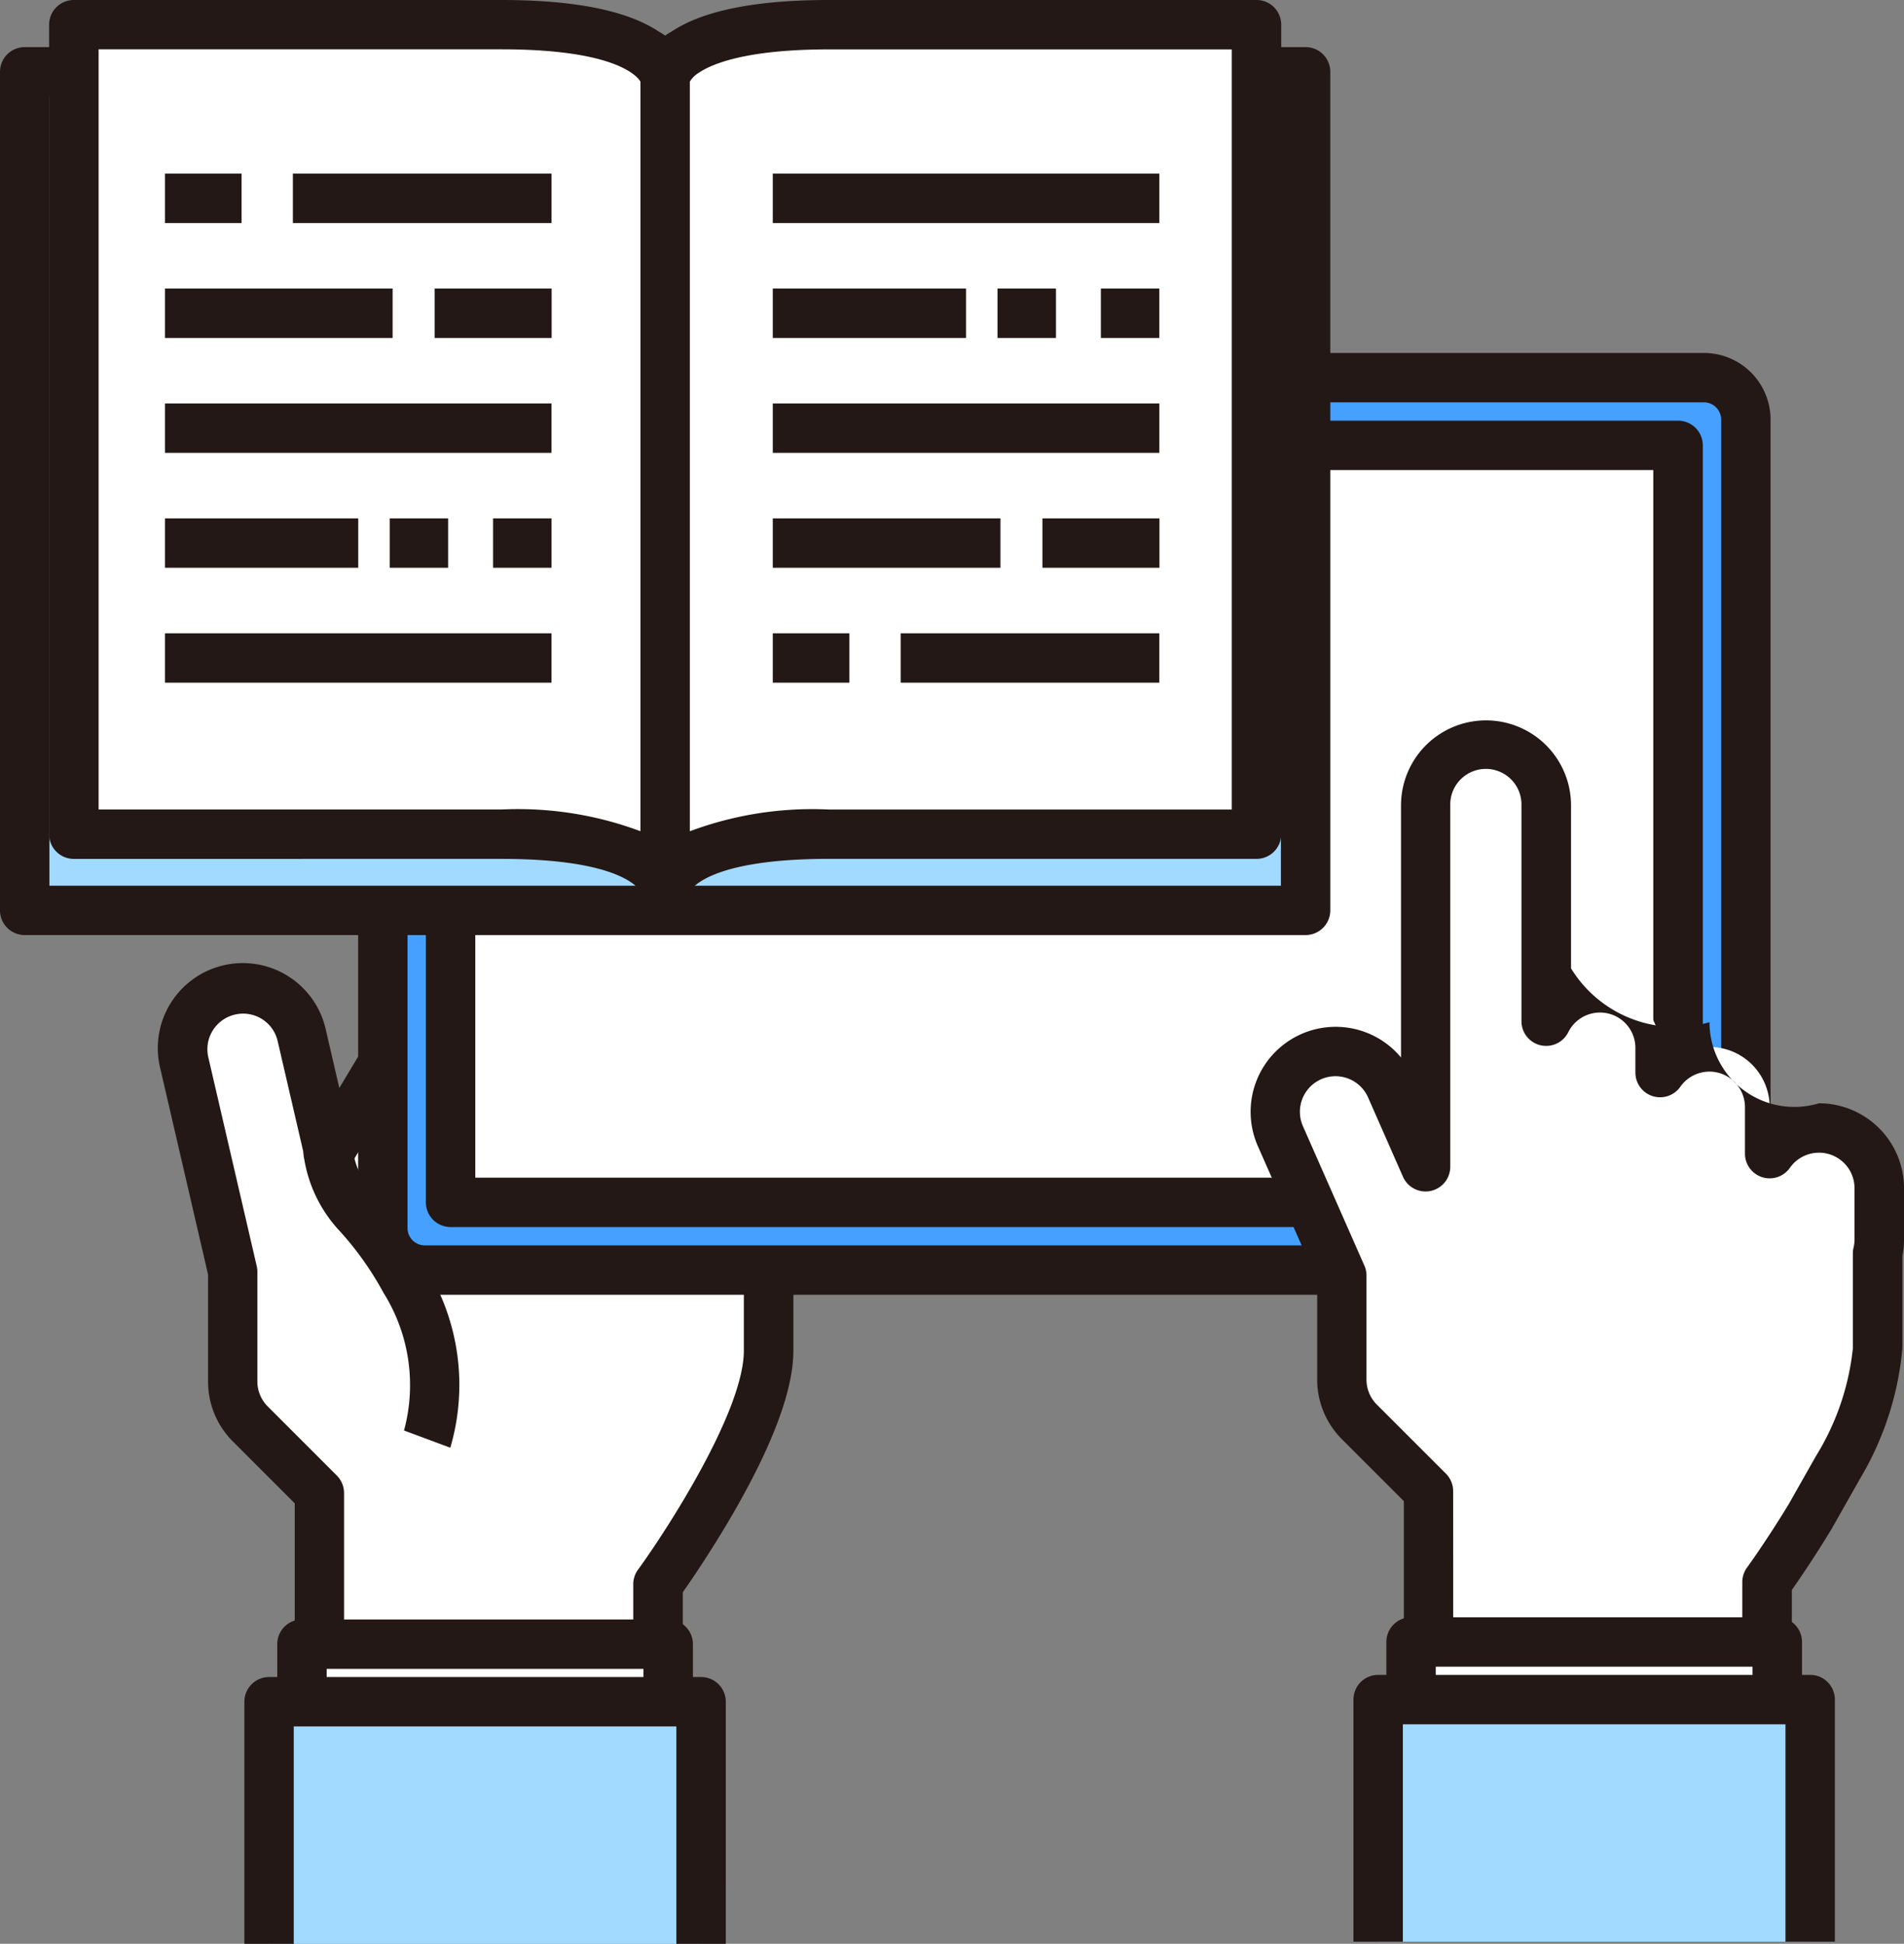
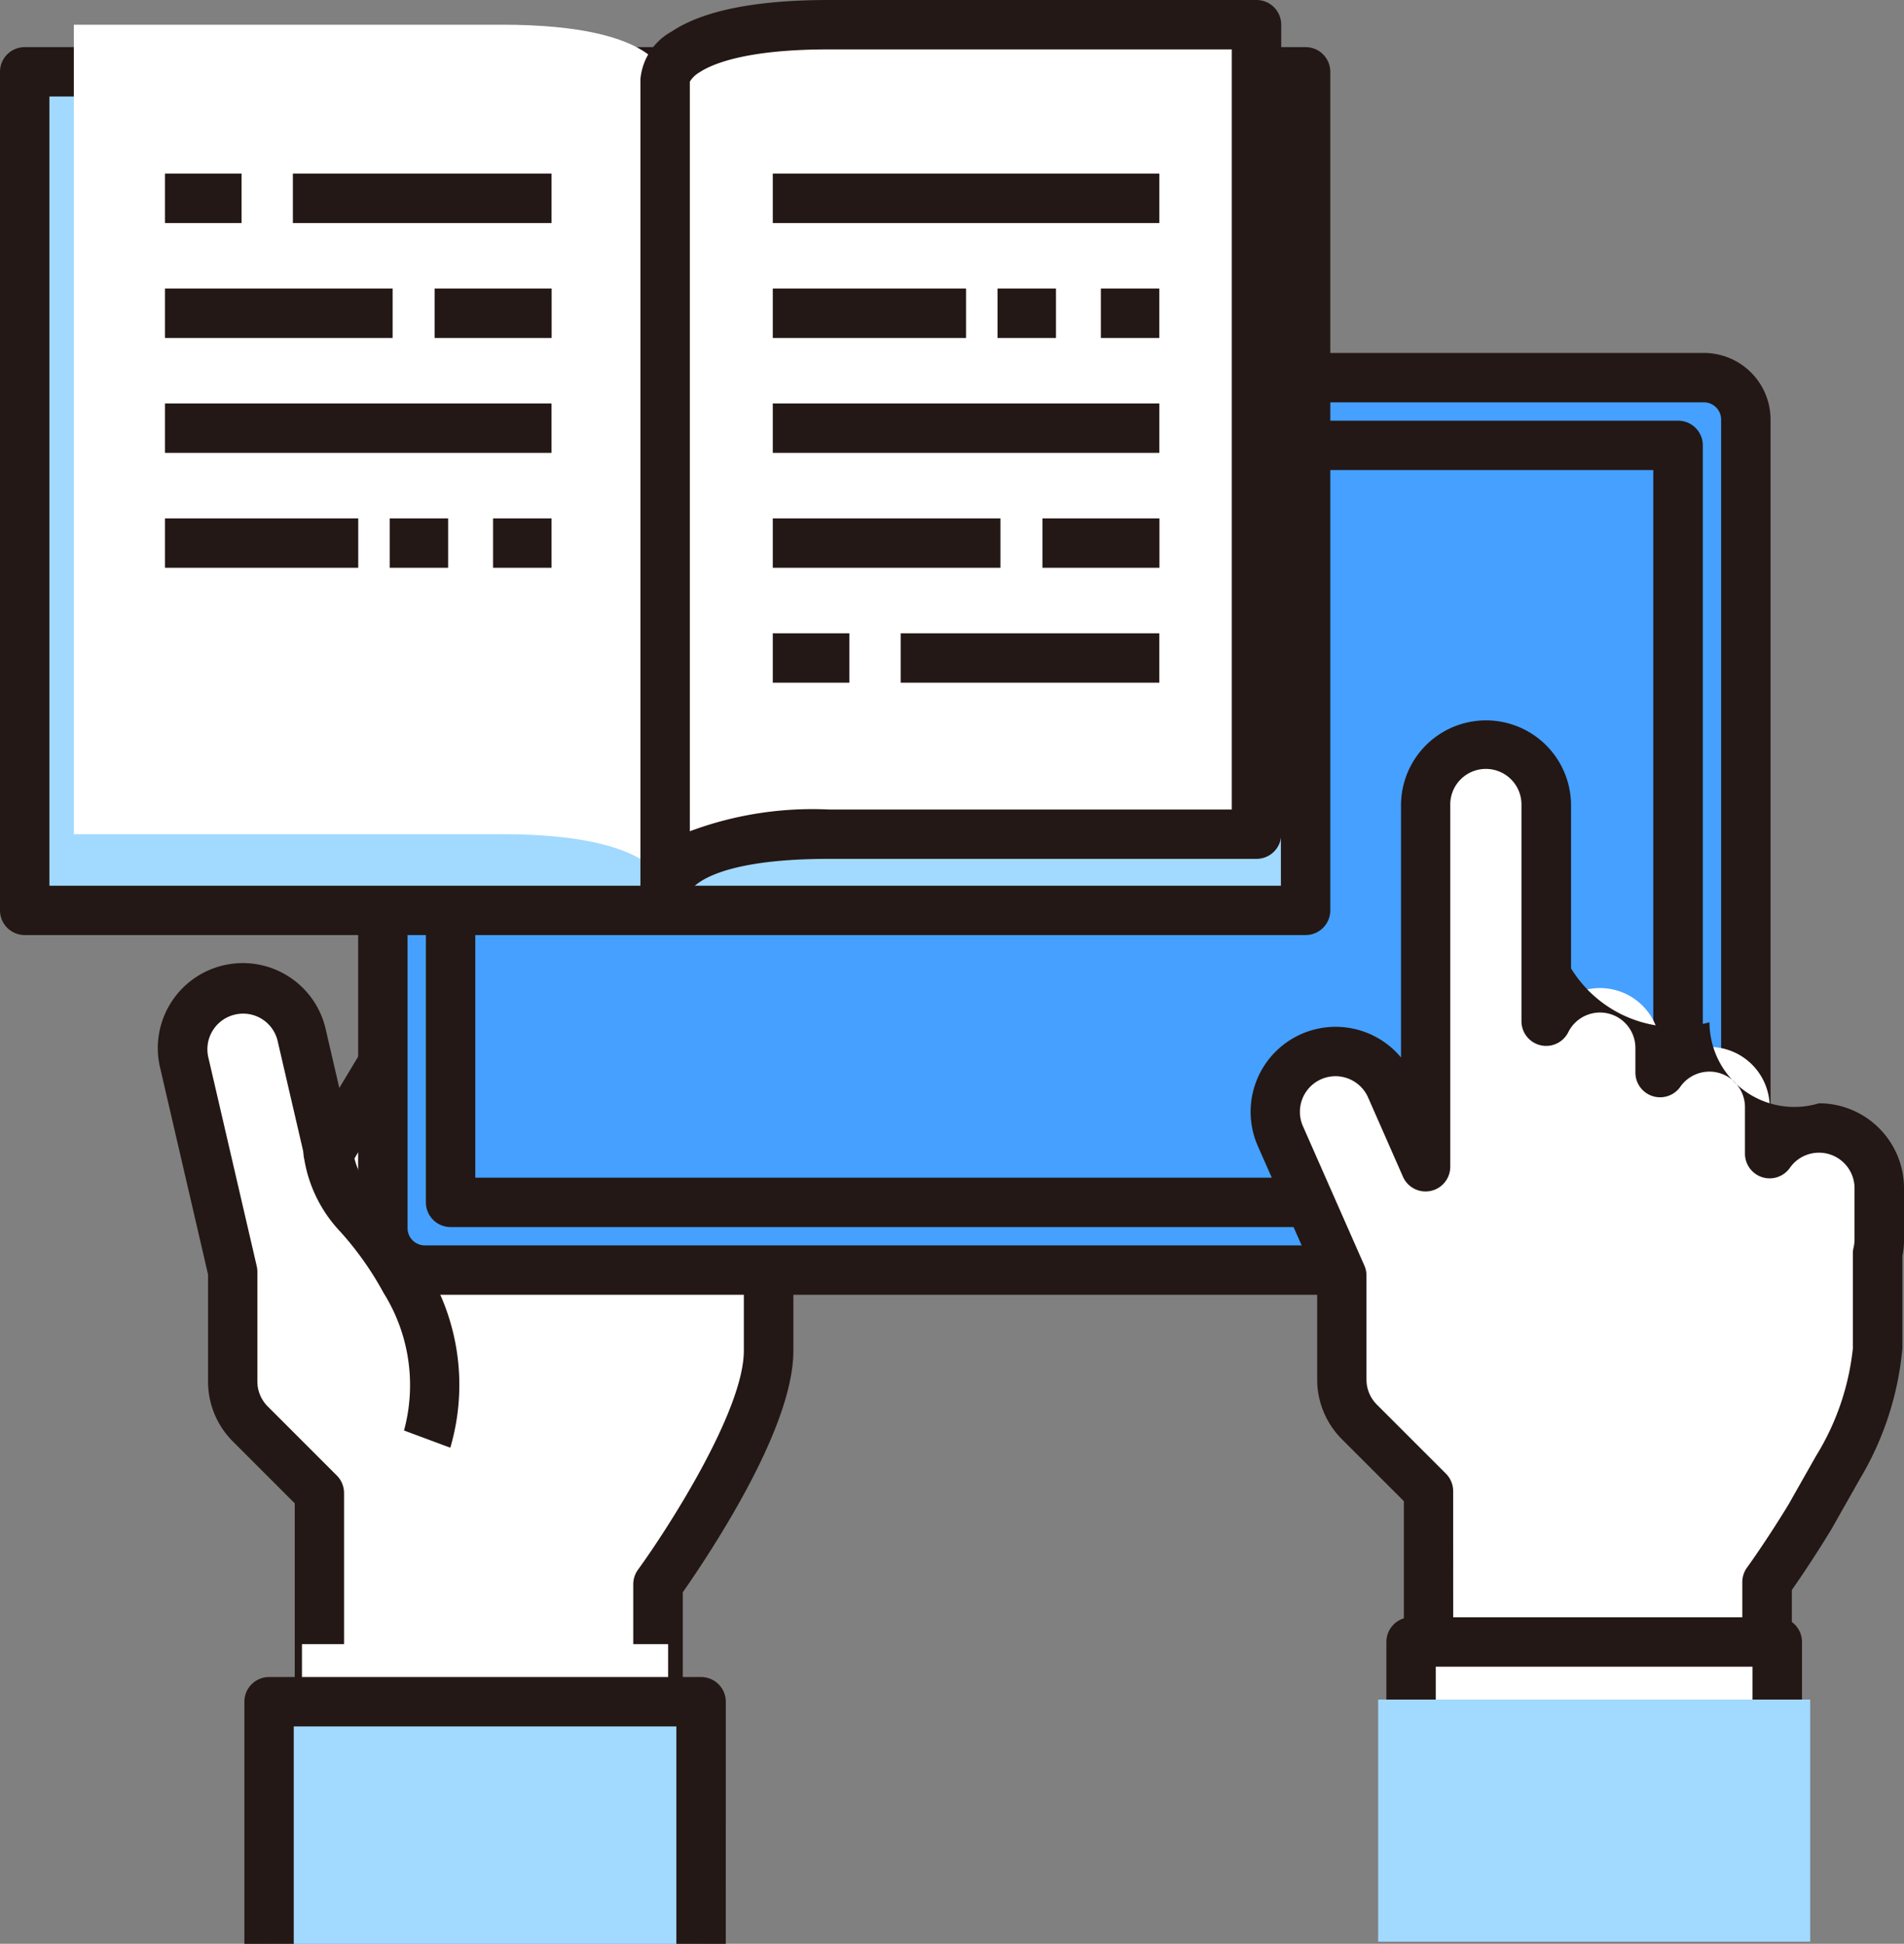
<svg xmlns="http://www.w3.org/2000/svg" width="76.465" height="78.078" viewBox="0 0 76.465 78.078">
  <rect x="0" y="0" width="76.465" height="78.078" fill="#808080" stroke="none" />
  <g transform="translate(0.992 0.992)">
    <g transform="translate(6.345 31.166)">
      <path d="M1251.093,541.571a2.414,2.414,0,0,0-3.182.068l1.733-2.1a2.422,2.422,0,0,0-3.739-3.079l-.8.976.886-1.339a2.422,2.422,0,0,0-4.04-2.672l-.645.974a2.414,2.414,0,0,0-4.485-1.348l-7.8,12.981-1.092-4.712a2.422,2.422,0,0,0-4.718,1.094l1.943,8.386V555.2a2.419,2.419,0,0,0,.71,1.712l2.772,2.773v11.341h13.6V563.35s4.441-6.106,4.441-9.385v-3.4l4.707-5.584A2.423,2.423,0,0,0,1251.093,541.571Z" transform="translate(-1223.149 -531.872)" fill="#fff" />
      <path d="M1238.9,530.88a3.411,3.411,0,0,1,1.756.488,3.373,3.373,0,0,1,.983.9,3.414,3.414,0,0,1,5.678,1.811.344.344,0,0,0,.464.506,3.414,3.414,0,0,1,2.661,5.551,3.411,3.411,0,0,1,1.706,5.49l-4.474,5.308v3.035c0,1.535-.791,3.694-2.352,6.416-.864,1.507-1.719,2.759-2.089,3.286v7.362a.992.992,0,0,1-.992.992h-13.6a.992.992,0,0,1-.992-.992V560.1l-2.481-2.482a3.388,3.388,0,0,1-1-2.414v-4.293l-1.918-8.276a3.414,3.414,0,1,1,6.651-1.541l.538,2.321,6.532-10.878A3.432,3.432,0,0,1,1238.9,530.88Zm2.407,4.507a.992.992,0,0,1-.991-1.033,1.423,1.423,0,0,0-2.643-.8l-7.8,12.982a.992.992,0,0,1-1.817-.287l-1.092-4.712a1.423,1.423,0,0,0-1.714-1.07,1.43,1.43,0,0,0-1.072,1.716l1.944,8.387a1,1,0,0,1,.026.224V555.2a1.417,1.417,0,0,0,.419,1.01l2.772,2.773a.992.992,0,0,1,.29.7v10.349h11.615V563.35a.992.992,0,0,1,.19-.584c1.182-1.627,4.251-6.38,4.251-8.8v-3.4a.992.992,0,0,1,.234-.639l4.707-5.584a1.433,1.433,0,0,0-.172-2.015,1.392,1.392,0,0,0-.907-.332h0a1.435,1.435,0,0,0-.968.375.992.992,0,0,1-1.433-1.365l1.733-2.1a1.432,1.432,0,0,0-.195-2.012,1.411,1.411,0,0,0-.907-.326,1.429,1.429,0,0,0-1.106.521l-.8.976a.992.992,0,0,1-1.593-1.178l.886-1.339a1.43,1.43,0,0,0-2.385-1.577l-.645.975A.992.992,0,0,1,1241.3,535.388Z" transform="translate(-1223.149 -531.872)" fill="#231815" />
      <rect width="14.705" height="8.516" transform="translate(4.79 33.884)" fill="#fff" />
-       <path d="M0-.992H14.705A.992.992,0,0,1,15.7,0V8.516a.992.992,0,0,1-.992.992H0a.992.992,0,0,1-.992-.992V0A.992.992,0,0,1,0-.992ZM13.713.992H.992V7.524H13.713Z" transform="translate(4.79 33.884)" fill="#231815" />
      <path d="M1227.59,587.956v-9.724h17.35v9.724" transform="translate(-1224.123 -542.035)" fill="#a2d9ff" />
      <path d="M1245.933,587.956h-1.984v-8.732h-15.366v8.732H1226.6v-9.724a.992.992,0,0,1,.992-.992h17.35a.992.992,0,0,1,.992.992Z" transform="translate(-1224.123 -542.035)" fill="#231815" />
      <path d="M0,8.632a.987.987,0,0,1-.534-.156.992.992,0,0,1-.3-1.37L4.049-.534a.992.992,0,0,1,1.37-.3.992.992,0,0,1,.3,1.37L.836,8.174A.991.991,0,0,1,0,8.632Z" transform="translate(13.269 2.523)" fill="#231815" />
      <path d="M0,8.632a.988.988,0,0,1-.552-.168A.992.992,0,0,1-.824,7.087L4.3-.553A.992.992,0,0,1,5.68-.824.992.992,0,0,1,5.951.553L.824,8.193A.991.991,0,0,1,0,8.632Z" transform="translate(16.825 5.56)" fill="#231815" />
      <path d="M0,6.962a.988.988,0,0,1-.594-.2.992.992,0,0,1-.2-1.389L3.681-.6a.992.992,0,0,1,1.389-.2A.992.992,0,0,1,5.269.6L.794,6.564A.991.991,0,0,1,0,6.962Z" transform="translate(20.287 9.766)" fill="#231815" />
    </g>
    <g transform="translate(14.383 14.177)">
      <rect width="54.739" height="35.848" rx="1.683" fill="#45a0ff" />
      <path d="M1.683-.992H53.055a2.679,2.679,0,0,1,2.676,2.676V34.164a2.678,2.678,0,0,1-2.675,2.675H1.683A2.678,2.678,0,0,1-.992,34.164V1.683A2.678,2.678,0,0,1,1.683-.992ZM53.055,34.856a.692.692,0,0,0,.691-.691V1.683a.692.692,0,0,0-.691-.691H1.683a.692.692,0,0,0-.691.691V34.164a.692.692,0,0,0,.691.691Z" fill="#231815" />
-       <rect width="49.297" height="30.406" transform="translate(2.721 2.721)" fill="#fff" />
      <path d="M0-.992H49.3A.992.992,0,0,1,50.289,0V30.406a.992.992,0,0,1-.992.992H0a.992.992,0,0,1-.992-.992V0A.992.992,0,0,1,0-.992ZM48.3.992H.992V29.414H48.3Z" transform="translate(2.721 2.721)" fill="#231815" />
    </g>
    <g transform="translate(50.219 28.936)">
      <path d="M1301.934,558.048a11.9,11.9,0,0,0,1.6-4.8v-3.818a2.389,2.389,0,0,0,.066-.543v-2.072a2.419,2.419,0,0,0-4.4-1.387v-1.869a2.419,2.419,0,0,0-4.4-1.387V541.2a2.414,2.414,0,0,0-4.572-1.092v-8.667a2.422,2.422,0,1,0-4.843,0v14.513l-1.4-3.183a2.422,2.422,0,0,0-4.432,1.954l2.468,5.6v4.173a2.422,2.422,0,0,0,.709,1.713l2.772,2.772v11.341h13.6v-7.679s.806-1.108,1.731-2.634Z" transform="translate(-1279.34 -529.016)" fill="#fff" />
      <path d="M1299.1,571.308h-13.6a.992.992,0,0,1-.992-.992v-10.93l-2.481-2.481a3.392,3.392,0,0,1-1-2.415v-3.964l-2.384-5.405a3.414,3.414,0,0,1,5.751-3.556V531.438a3.414,3.414,0,1,1,6.828,0v6.547a4.932,4.932,0,0,0,5.56,2.164,3.409,3.409,0,0,0,4.4,3.255,3.418,3.418,0,0,1,3.413,3.414v2.072a3.293,3.293,0,0,1-.066.649v3.713a12.394,12.394,0,0,1-1.715,5.256l-.016.03-1.107,1.955-.015.026c-.679,1.119-1.29,2.012-1.587,2.436v7.362A.992.992,0,0,1,1299.1,571.308Zm-12.608-1.984H1298.1v-6.687a.992.992,0,0,1,.19-.583c.008-.011.79-1.09,1.677-2.552l1.091-1.927a10.253,10.253,0,0,0,1.482-4.322v-3.818a.993.993,0,0,1,.026-.225,1.4,1.4,0,0,0,.041-.319v-2.072a1.427,1.427,0,0,0-2.6-.816.992.992,0,0,1-1.8-.57v-1.869a1.427,1.427,0,0,0-2.6-.817.992.992,0,0,1-1.8-.57V541.2a1.422,1.422,0,0,0-2.7-.642.992.992,0,0,1-1.876-.45v-8.667a1.43,1.43,0,1,0-2.859,0v14.513a.992.992,0,0,1-1.9.4l-1.4-3.183a1.432,1.432,0,0,0-1.31-.854,1.43,1.43,0,0,0-1.307,2.007l2.468,5.6a.992.992,0,0,1,.084.4v4.173a1.421,1.421,0,0,0,.418,1.012l2.772,2.772a.992.992,0,0,1,.291.7Z" transform="translate(-1279.34 -529.016)" fill="#231815" />
      <rect width="14.705" height="8.516" transform="translate(5.458 36.026)" fill="#fff" />
      <path d="M0-.992H14.705A.992.992,0,0,1,15.7,0V8.516a.992.992,0,0,1-.992.992H0a.992.992,0,0,1-.992-.992V0A.992.992,0,0,1,0-.992ZM13.713.992H.992V7.524H13.713Z" transform="translate(5.458 36.026)" fill="#231815" />
      <path d="M1284.637,587.844v-9.724h17.35v9.724" transform="translate(-1280.501 -539.78)" fill="#a2d9ff" />
-       <path d="M1302.979,587.844h-1.984v-8.732h-15.366v8.732h-1.984v-9.724a.992.992,0,0,1,.992-.992h17.35a.992.992,0,0,1,.992.992Z" transform="translate(-1280.501 -539.78)" fill="#231815" />
    </g>
    <path d="M1234.606,561.495a7.981,7.981,0,0,0-.892-6.367c-1.977-3.448-2.391-2.349-3.084-5.124" transform="translate(-1218.444 -504.681)" fill="#fff" />
    <path d="M1235.536,561.841l-1.86-.692,0,.006a6.982,6.982,0,0,0-.82-5.533,12.685,12.685,0,0,0-1.738-2.46,5.548,5.548,0,0,1-1.448-2.917.992.992,0,1,1,1.925-.481,3.686,3.686,0,0,0,1.006,2.079,14.6,14.6,0,0,1,1.976,2.792A8.951,8.951,0,0,1,1235.536,561.841Z" transform="translate(-1218.444 -504.681)" fill="#231815" />
    <g transform="translate(0 0)">
      <rect width="51.441" height="33.682" transform="translate(0 1.893)" fill="#a2d9ff" />
      <path d="M0-.992H51.441A.992.992,0,0,1,52.433,0V33.682a.992.992,0,0,1-.992.992H0a.992.992,0,0,1-.992-.992V0A.992.992,0,0,1,0-.992ZM50.449.992H.992v31.7H50.449Z" transform="translate(0 1.893)" fill="#231815" />
      <path d="M1241.3,526.66s-.036-2.189-6.569-2.189H1217.55V491.956h17.178c6.569,0,6.569,2.189,6.569,2.189Z" transform="translate(-1215.577 -491.956)" fill="#fff" />
-       <path d="M1241.3,527.653a.992.992,0,0,1-.984-.867c-.065-.128-.809-1.322-5.584-1.322H1217.55a.992.992,0,0,1-.992-.992V491.956a.992.992,0,0,1,.992-.992h17.178c2.923,0,5.042.424,6.3,1.261a2.427,2.427,0,0,1,1.263,1.92V526.66a.992.992,0,0,1-.984.992Zm-22.755-4.174h16.186a14.056,14.056,0,0,1,5.577.874V494.245c-.1-.176-.919-1.3-5.577-1.3h-16.186Z" transform="translate(-1215.577 -491.956)" fill="#231815" />
      <path d="M1247.964,526.66s.037-2.189,6.569-2.189h17.179V491.956h-17.179c-6.569,0-6.569,2.189-6.569,2.189Z" transform="translate(-1222.244 -491.956)" fill="#fff" />
      <path d="M1247.964,527.653h-.008a.992.992,0,0,1-.984-.992V494.145a2.427,2.427,0,0,1,1.263-1.92c1.256-.837,3.375-1.261,6.3-1.261h17.179a.992.992,0,0,1,.992.992v32.515a.992.992,0,0,1-.992.992h-17.179c-4.775,0-5.52,1.194-5.585,1.322A.992.992,0,0,1,1247.964,527.653Zm.992-33.41v30.111a14.054,14.054,0,0,1,5.577-.874h16.187V492.948h-16.187c-3.311,0-4.677.581-5.2.928A1.091,1.091,0,0,0,1248.956,494.243Z" transform="translate(-1222.244 -491.956)" fill="#231815" />
      <path d="M3.077.992H0V-.992H3.077Z" transform="translate(5.633 6.975)" fill="#231815" />
      <path d="M10.388.992H0V-.992H10.388Z" transform="translate(10.77 6.975)" fill="#231815" />
      <path d="M9.143.992H0V-.992H9.143Z" transform="translate(5.633 11.591)" fill="#231815" />
      <path d="M4.7.992H0V-.992H4.7Z" transform="translate(16.462 11.591)" fill="#231815" />
      <path d="M15.524.992H0V-.992H15.524Z" transform="translate(5.633 16.206)" fill="#231815" />
      <path d="M2.348.992H0V-.992H2.348Z" transform="translate(18.81 20.822)" fill="#231815" />
      <path d="M2.348.992H0V-.992H2.348Z" transform="translate(14.658 20.822)" fill="#231815" />
      <path d="M7.762.992H0V-.992H7.762Z" transform="translate(5.633 20.822)" fill="#231815" />
-       <path d="M15.524.992H0V-.992H15.524Z" transform="translate(5.633 25.438)" fill="#231815" />
      <path d="M3.077.992H0V-.992H3.077Z" transform="translate(30.043 25.438)" fill="#231815" />
      <path d="M10.388.992H0V-.992H10.388Z" transform="translate(35.179 25.438)" fill="#231815" />
      <path d="M9.143.992H0V-.992H9.143Z" transform="translate(30.043 20.822)" fill="#231815" />
      <path d="M4.7.992H0V-.992H4.7Z" transform="translate(40.872 20.822)" fill="#231815" />
      <path d="M15.525.992H0V-.992H15.525Z" transform="translate(30.043 16.206)" fill="#231815" />
      <path d="M2.348.992H0V-.992H2.348Z" transform="translate(43.219 11.591)" fill="#231815" />
      <path d="M2.348.992H0V-.992H2.348Z" transform="translate(39.068 11.591)" fill="#231815" />
      <path d="M7.762.992H0V-.992H7.762Z" transform="translate(30.043 11.591)" fill="#231815" />
      <path d="M15.525.992H0V-.992H15.525Z" transform="translate(30.043 6.975)" fill="#231815" />
    </g>
  </g>
</svg>